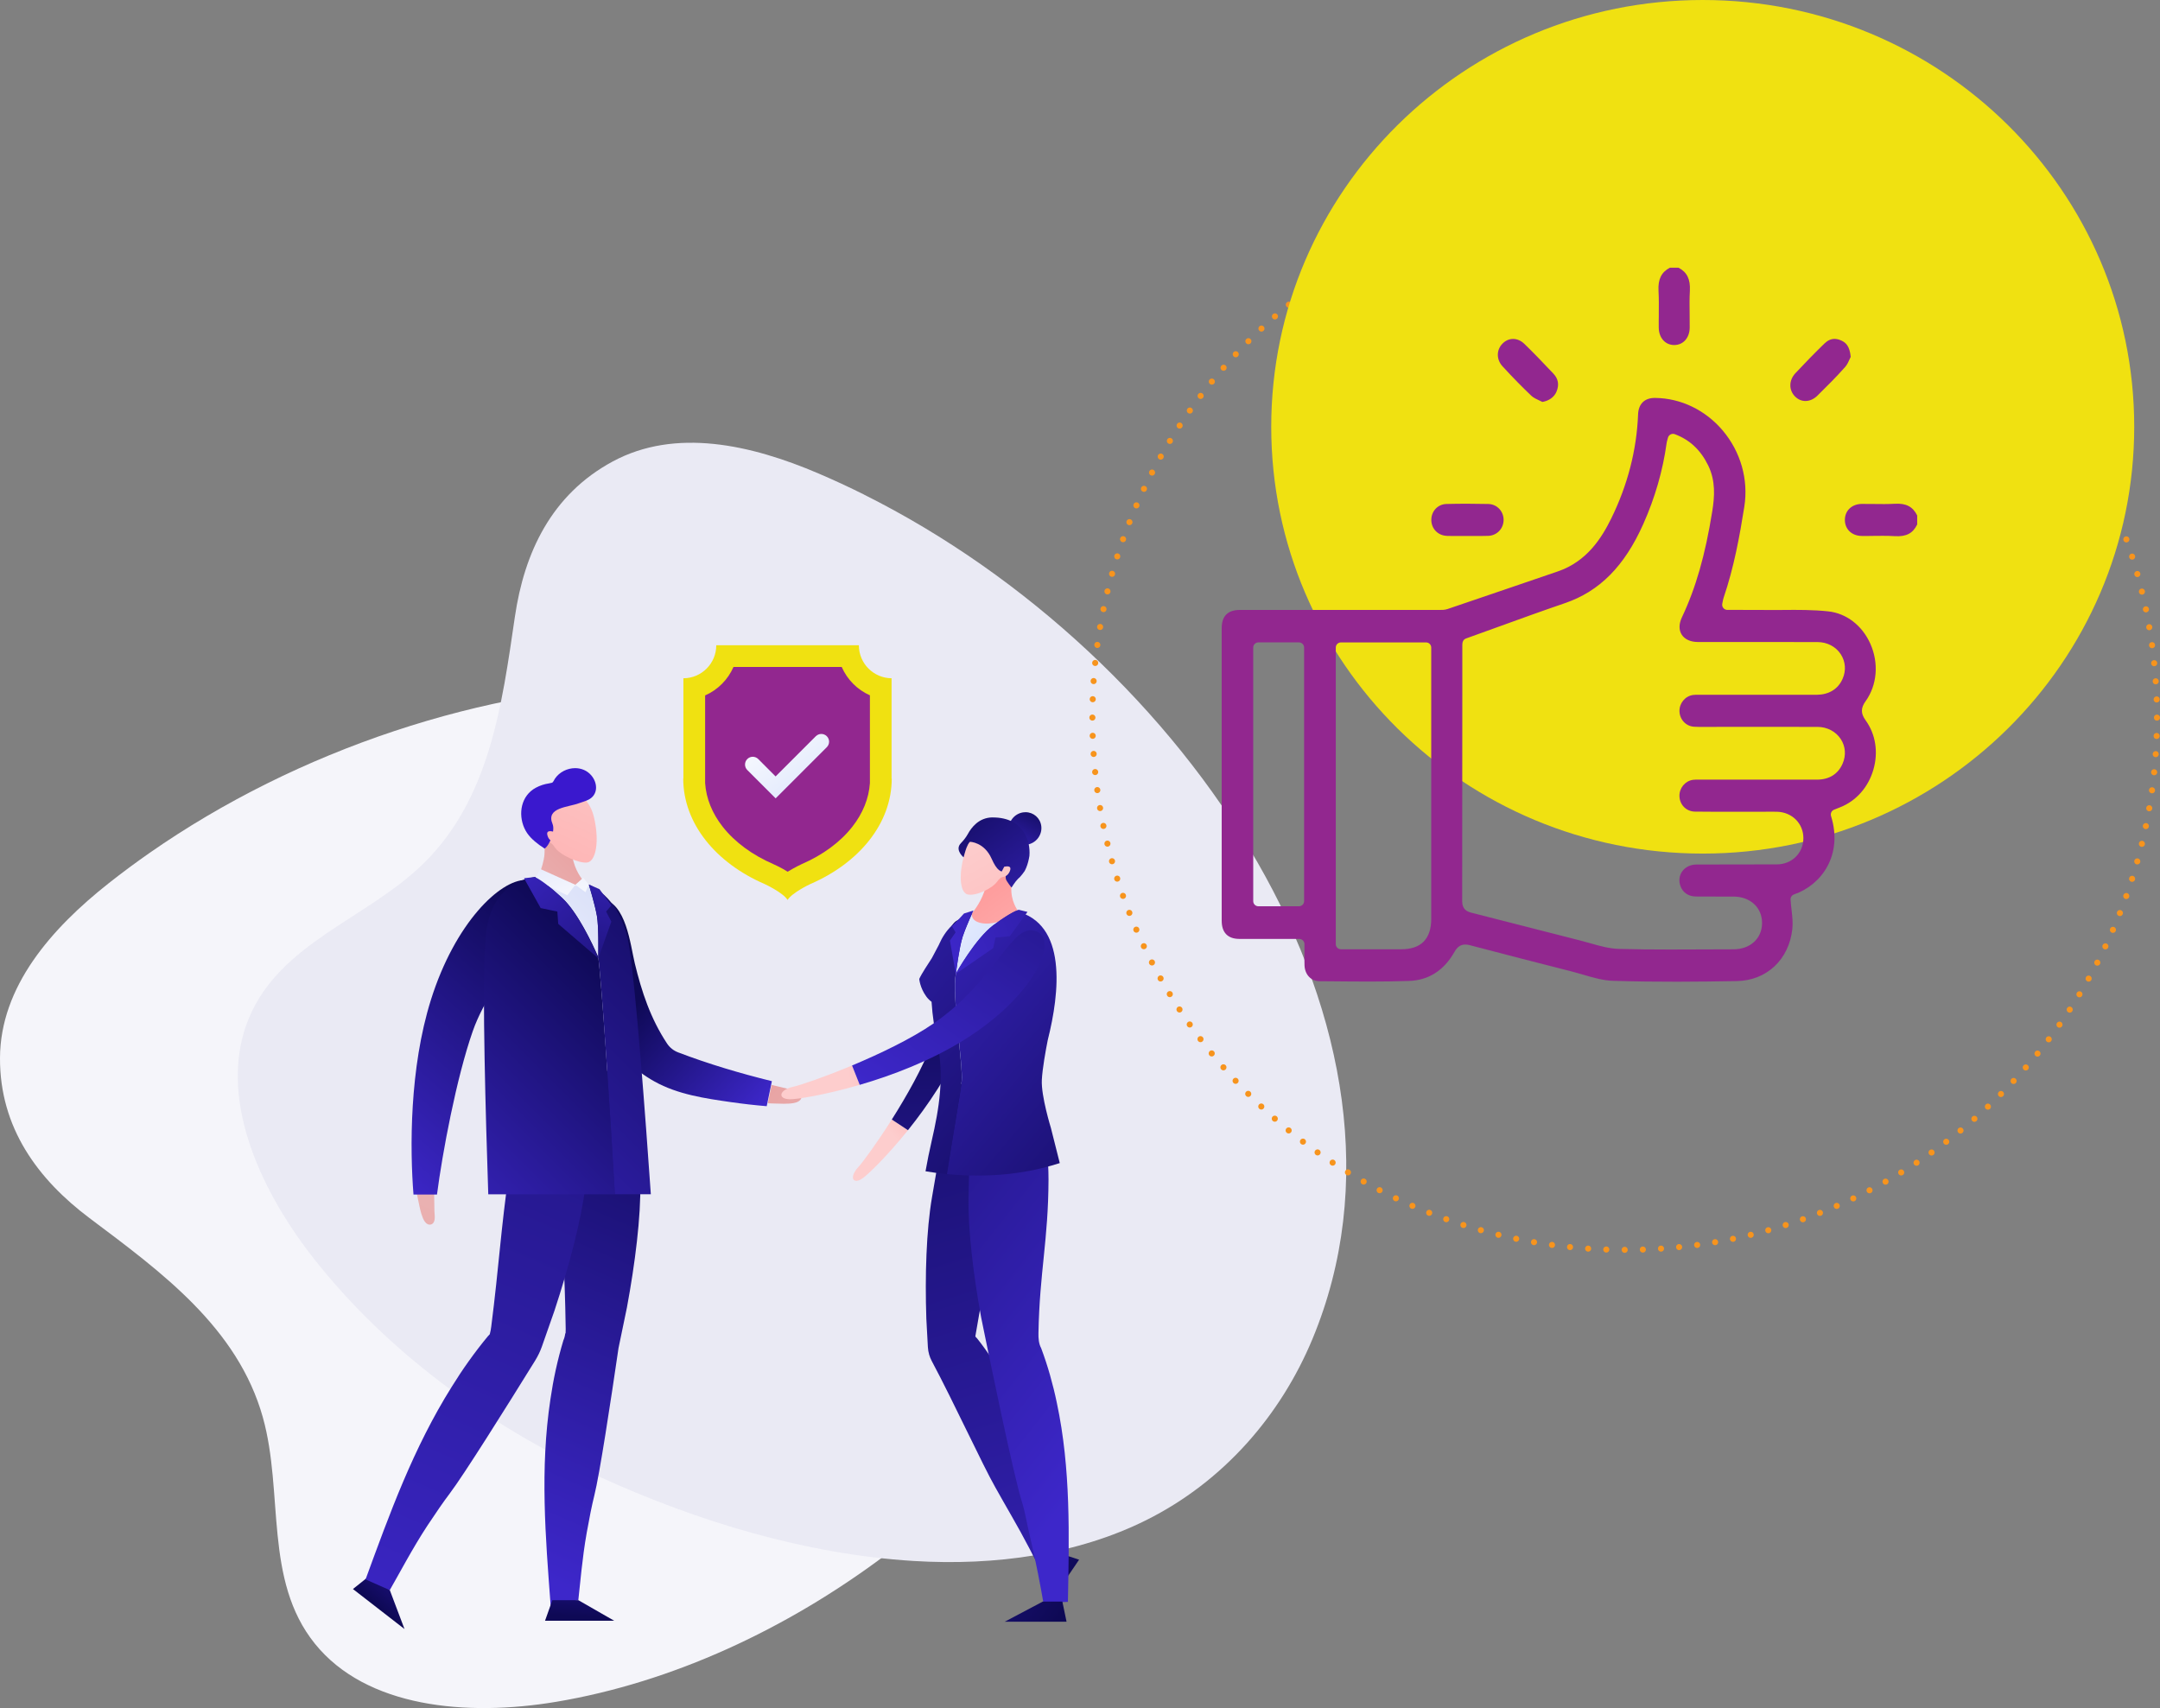
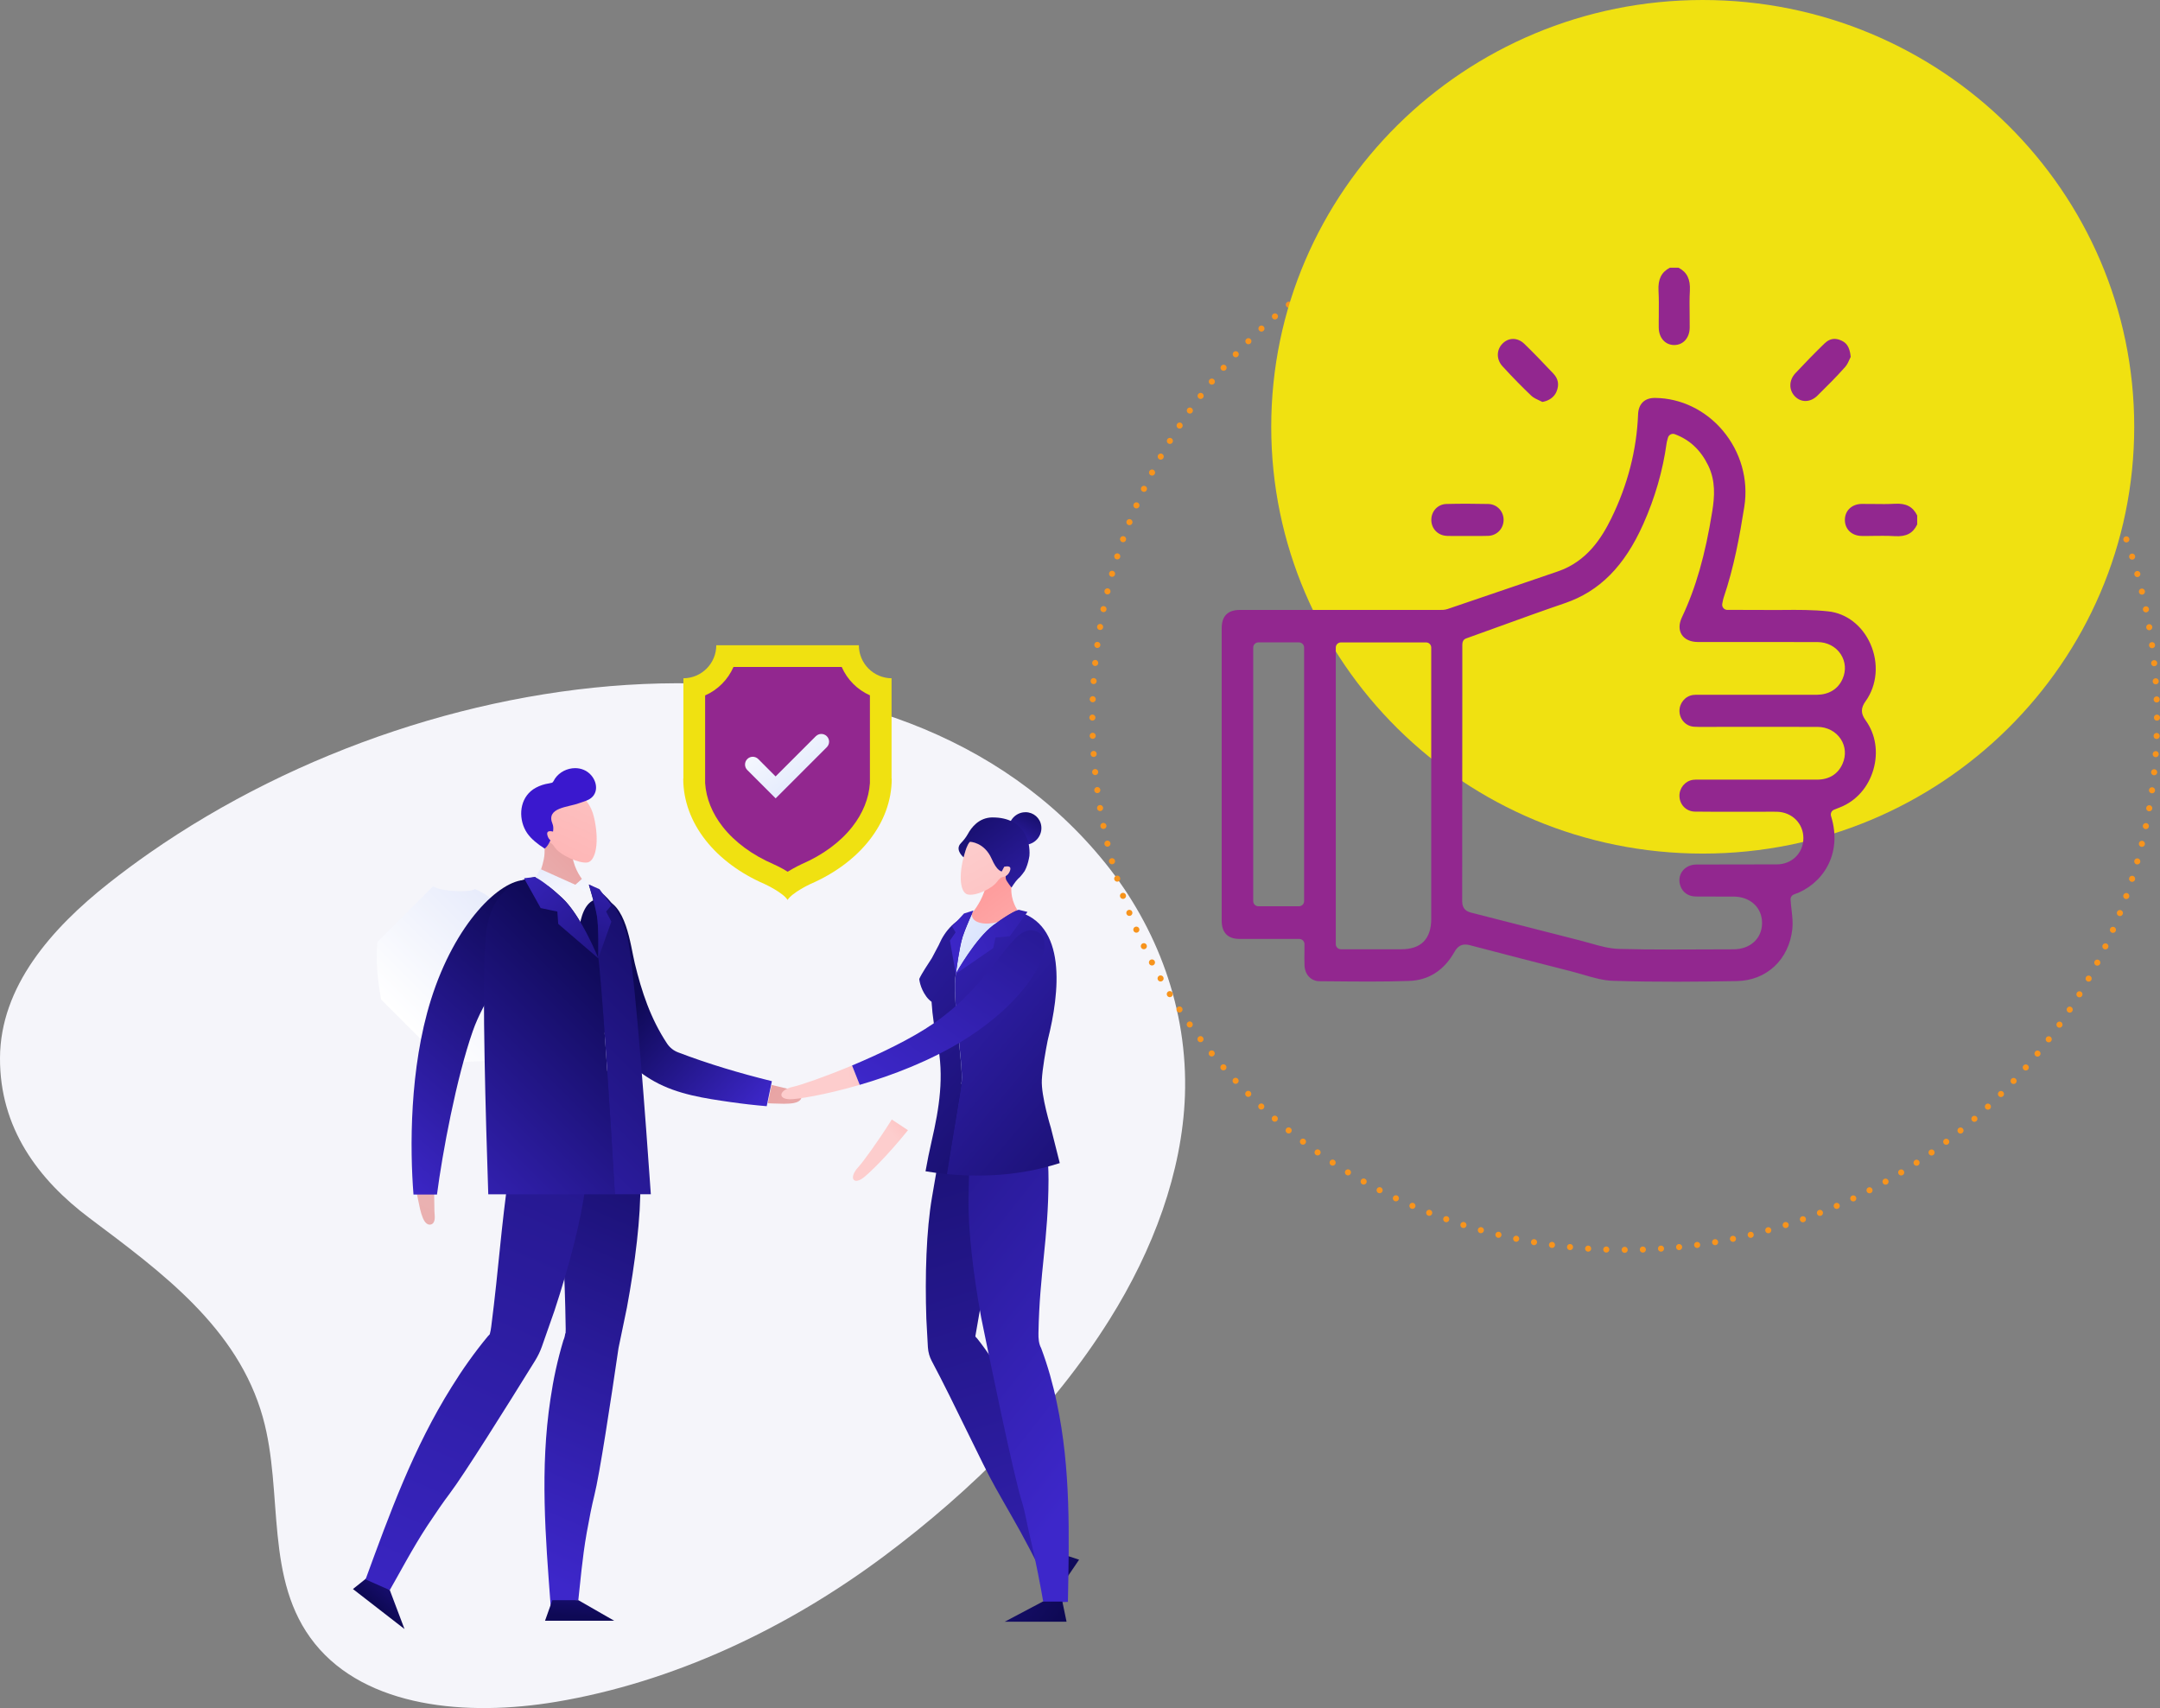
<svg xmlns="http://www.w3.org/2000/svg" xmlns:xlink="http://www.w3.org/1999/xlink" id="Calque_2" viewBox="0 0 633.49 500.99">
  <rect x="0" y="0" width="633.49" height="500.99" fill="#808080" stroke="none" />
  <defs>
    <style>.cls-1,.cls-2,.cls-3{fill:none;}.cls-4{clip-path:url(#clippath);}.cls-5{fill:#f0e111;}.cls-6{fill:#eaeaf4;}.cls-7{fill:#f5f5fa;}.cls-8{fill:#92278f;}.cls-9{fill:url(#Dégradé_sans_nom_47-20);}.cls-10{fill:url(#Dégradé_sans_nom_47-22);}.cls-11{fill:url(#Dégradé_sans_nom_47-23);}.cls-12{fill:url(#Dégradé_sans_nom_47-21);}.cls-13{fill:url(#Dégradé_sans_nom_47-10);}.cls-14{fill:url(#Dégradé_sans_nom_47-12);}.cls-15{fill:url(#Dégradé_sans_nom_47-11);}.cls-16{fill:url(#Dégradé_sans_nom_47-18);}.cls-17{fill:url(#Dégradé_sans_nom_47-17);}.cls-18{fill:url(#Dégradé_sans_nom_47-19);}.cls-19{fill:url(#Dégradé_sans_nom_47-14);}.cls-20{fill:url(#Dégradé_sans_nom_47-13);}.cls-21{fill:url(#Dégradé_sans_nom_47-16);}.cls-22{fill:url(#Dégradé_sans_nom_47-15);}.cls-23{fill:url(#Dégradé_sans_nom_36);}.cls-24{fill:url(#Dégradé_sans_nom_28);}.cls-25{fill:url(#Dégradé_sans_nom_40);}.cls-26{fill:url(#Dégradé_sans_nom_47);}.cls-27{fill:url(#Dégradé_sans_nom_46);}.cls-28{fill:url(#Dégradé_sans_nom_23);}.cls-29{fill:url(#Dégradé_sans_nom_25);}.cls-30{clip-path:url(#clippath-1);}.cls-31{clip-path:url(#clippath-4);}.cls-32{clip-path:url(#clippath-3);}.cls-33{clip-path:url(#clippath-2);}.cls-34{clip-path:url(#clippath-7);}.cls-35{clip-path:url(#clippath-8);}.cls-36{clip-path:url(#clippath-6);}.cls-37{clip-path:url(#clippath-5);}.cls-38{clip-path:url(#clippath-9);}.cls-39{clip-path:url(#clippath-20);}.cls-40{clip-path:url(#clippath-21);}.cls-41{clip-path:url(#clippath-24);}.cls-42{clip-path:url(#clippath-23);}.cls-43{clip-path:url(#clippath-22);}.cls-44{clip-path:url(#clippath-25);}.cls-45{clip-path:url(#clippath-44);}.cls-46{clip-path:url(#clippath-45);}.cls-47{clip-path:url(#clippath-40);}.cls-48{clip-path:url(#clippath-42);}.cls-49{clip-path:url(#clippath-41);}.cls-50{clip-path:url(#clippath-43);}.cls-51{clip-path:url(#clippath-46);}.cls-52{clip-path:url(#clippath-27);}.cls-53{clip-path:url(#clippath-28);}.cls-54{clip-path:url(#clippath-26);}.cls-55{clip-path:url(#clippath-29);}.cls-56{clip-path:url(#clippath-34);}.cls-57{clip-path:url(#clippath-35);}.cls-58{clip-path:url(#clippath-36);}.cls-59{clip-path:url(#clippath-37);}.cls-60{clip-path:url(#clippath-39);}.cls-61{clip-path:url(#clippath-33);}.cls-62{clip-path:url(#clippath-32);}.cls-63{clip-path:url(#clippath-30);}.cls-64{clip-path:url(#clippath-38);}.cls-65{clip-path:url(#clippath-31);}.cls-66{clip-path:url(#clippath-14);}.cls-67{clip-path:url(#clippath-13);}.cls-68{clip-path:url(#clippath-12);}.cls-69{clip-path:url(#clippath-10);}.cls-70{clip-path:url(#clippath-15);}.cls-71{clip-path:url(#clippath-17);}.cls-72{clip-path:url(#clippath-16);}.cls-73{clip-path:url(#clippath-19);}.cls-74{clip-path:url(#clippath-11);}.cls-75{clip-path:url(#clippath-18);}.cls-2,.cls-3{stroke:#f7941d;stroke-linecap:round;stroke-linejoin:round;stroke-width:1.78px;}.cls-76{fill:url(#Dégradé_sans_nom_2);}.cls-77{fill:url(#Dégradé_sans_nom_4);}.cls-78{fill:url(#Dégradé_sans_nom_7);}.cls-79{fill:url(#Dégradé_sans_nom_47-9);}.cls-80{fill:url(#Dégradé_sans_nom_47-8);}.cls-81{fill:url(#Dégradé_sans_nom_47-7);}.cls-82{fill:url(#Dégradé_sans_nom_47-6);}.cls-83{fill:url(#Dégradé_sans_nom_47-4);}.cls-84{fill:url(#Dégradé_sans_nom_47-5);}.cls-85{fill:url(#Dégradé_sans_nom_47-2);}.cls-86{fill:url(#Dégradé_sans_nom_47-3);}.cls-87{fill:url(#Dégradé_sans_nom_46-4);}.cls-88{fill:url(#Dégradé_sans_nom_46-5);}.cls-89{fill:url(#Dégradé_sans_nom_46-6);}.cls-90{fill:url(#Dégradé_sans_nom_46-7);}.cls-91{fill:url(#Dégradé_sans_nom_46-3);}.cls-92{fill:url(#Dégradé_sans_nom_46-2);}.cls-93{fill:url(#Dégradé_sans_nom_40-2);}.cls-94{fill:url(#Dégradé_sans_nom_40-3);}.cls-95{fill:url(#Dégradé_sans_nom_40-5);}.cls-96{fill:url(#Dégradé_sans_nom_40-4);}.cls-97{fill:url(#Dégradé_sans_nom_40-6);}.cls-98{fill:url(#Dégradé_sans_nom_25-2);}.cls-99{fill:url(#Dégradé_sans_nom_25-3);}.cls-3{stroke-dasharray:0 0 0 5.33;}.cls-100{fill:url(#Dégradé_sans_nom_4-2);}.cls-101{fill:url(#Dégradé_sans_nom_7-2);}</style>
    <clipPath id="clippath">
      <path class="cls-1" d="m239.27,215.93l-11.8,11.8-5.09-5.1c-.89-.89-2.33-.89-3.21,0-.89.89-.89,2.33,0,3.22l8.31,8.31,15.01-15.01c.89-.89.89-2.33,0-3.21-.44-.45-1.03-.67-1.61-.67s-1.16.22-1.61.67" />
    </clipPath>
    <linearGradient id="Dégradé_sans_nom_2" x1="-375.25" y1="650.26" x2="-374.25" y2="650.26" gradientTransform="translate(-53703.96 31329.43) rotate(90) scale(82.94 -82.94)" gradientUnits="userSpaceOnUse">
      <stop offset="0" stop-color="#fff" />
      <stop offset="1" stop-color="#a8bef7" />
    </linearGradient>
    <clipPath id="clippath-1">
      <path class="cls-1" d="m164.67,314.14c0,2,.02,9.26.1,13.45-.03,5.55-.05,11.07-.07,16.58-.03,17.82.96,27.62,1.21,45.62,0,.42,0,.84-.03,1.28h-.1c-.08.7-.25,1.41-.55,2.07-.86,2.87-1.6,5.74-2.23,8.6-.63,2.87-1.14,5.74-1.56,8.6-3.11,20.55-1.45,40.51.05,60.5l8.12-1.49c.54-4.67,1.12-12.19,2.46-19.76.74-4.16,1.51-8.08,2.23-10.93,1.55-6.15,4.81-27.58,7.1-43.26,1.04-4.96,1.9-9.17,2.46-11.86,1.21-6.52,2.24-13.18,2.94-19.45.71-6.27,1.08-12.16.99-17.14-.26-13.67-1.2-26.25-1.76-32.8h-21.36Z" />
    </clipPath>
    <linearGradient id="Dégradé_sans_nom_40" x1="-378.07" y1="647.69" x2="-377.07" y2="647.69" gradientTransform="translate(-117142.76 15547.79) rotate(118.39) scale(162.85 -148.21) skewX(-4.14)" gradientUnits="userSpaceOnUse">
      <stop offset="0" stop-color="#0e0955" />
      <stop offset="1" stop-color="#3d27ca" />
    </linearGradient>
    <clipPath id="clippath-2">
      <polygon class="cls-1" points="103.51 466.07 118.63 477.8 114.32 466.38 108.64 461.97 103.51 466.07" />
    </clipPath>
    <linearGradient id="Dégradé_sans_nom_4" x1="-365.27" y1="638.86" x2="-364.27" y2="638.86" gradientTransform="translate(19524.47 3147.59) rotate(-48.4) scale(28.72 -25.51) skewX(-1.24)" gradientUnits="userSpaceOnUse">
      <stop offset="0" stop-color="#0e0955" />
      <stop offset="1" stop-color="#361ec8" />
    </linearGradient>
    <clipPath id="clippath-3">
      <polygon class="cls-1" points="161.99 469.34 159.85 475.37 180.13 475.37 169.62 469.34 161.99 469.34" />
    </clipPath>
    <linearGradient id="Dégradé_sans_nom_4-2" x1="-371.48" y1="633.64" x2="-370.48" y2="633.64" gradientTransform="translate(18819.82 -8936.54) rotate(-81.02) scale(27.38 -26.75) skewX(-6.69)" xlink:href="#Dégradé_sans_nom_4" />
    <clipPath id="clippath-4">
      <path class="cls-1" d="m153.49,314.14c-.47,3.29-1.27,9.01-1.69,12.38-.82,5.57-1.63,11.12-2.43,16.65-2.56,17.91-2.99,27.85-5.3,45.95-.09.72-.22,1.48-.43,2.22-.18.21-.36.42-.57.61-1.96,2.37-3.81,4.78-5.56,7.24-1.76,2.46-3.41,4.95-4.98,7.49-11.36,18.11-18.24,37.26-25.32,56.57l7.1,3.14c2.43-4.18,6.69-12.32,11.04-18.92,2.39-3.62,4.72-7.01,6.55-9.42,4.04-5.32,16.39-25,25.02-38.94.81-1.31,1.49-2.7,2-4.14,1.54-4.38,2.84-8.09,3.69-10.53,2.12-6.44,4.08-13.04,5.66-19.28,1.58-6.24,2.79-12.13,3.41-17.14,1.89-15.37,3.57-28.41,4.09-33.87h-22.27Z" />
    </clipPath>
    <linearGradient id="Dégradé_sans_nom_40-2" x1="-377.29" y1="646.83" x2="-376.29" y2="646.83" gradientTransform="translate(-233548.75 30743.18) rotate(115.11) scale(318.61 -307.24) skewX(-1.85)" xlink:href="#Dégradé_sans_nom_40" />
    <clipPath id="clippath-5">
      <path class="cls-1" d="m225.17,323.6c.63.03,1.27.05,1.9.07,1.88.05,3.88.18,5.72-.14.94-.16,2.39-.72,2.29-2.01-.13-1.6-2.08-1.81-3.35-2.03-.16-.03-.3-.05-.43-.08-1.67-.38-3.34-.78-5.01-1.19l-1.11,5.38Z" />
    </clipPath>
    <linearGradient id="Dégradé_sans_nom_7" x1="-377.14" y1="647.13" x2="-376.14" y2="647.13" gradientTransform="translate(-180347.88 -104704.94) rotate(-90) scale(279.04)" gradientUnits="userSpaceOnUse">
      <stop offset="0" stop-color="#efcbcb" />
      <stop offset=".28" stop-color="#eec7c7" />
      <stop offset=".5" stop-color="#ecbdbd" />
      <stop offset=".7" stop-color="#e9adad" />
      <stop offset=".89" stop-color="#e69595" />
      <stop offset="1" stop-color="#e38484" />
    </linearGradient>
    <clipPath id="clippath-6">
      <path class="cls-1" d="m122.61,351.86c.38,1.81.72,3.74,1.43,5.45.36.87,1.19,2.16,2.33,1.84,1.41-.41,1.15-2.31,1.06-3.56-.01-.16-.02-.3-.02-.43-.04-1.67-.06-3.34-.08-5l-5.09-.12c.12.61.24,1.22.37,1.83" />
    </clipPath>
    <linearGradient id="Dégradé_sans_nom_7-2" x1="-377.4" y1="647.02" x2="-376.4" y2="647.02" gradientTransform="translate(-198251.51 31268.49) rotate(109.28) scale(272.66 -273.62) skewX(2.61)" xlink:href="#Dégradé_sans_nom_7" />
    <clipPath id="clippath-7">
      <path class="cls-1" d="m169.81,282.65c2.04,13.73,9.59,27.58,22.15,34.56,6.89,3.83,14.86,4.96,22.41,6.05,3.49.5,6.99.9,10.49,1.19l1.52-7.34c-9.3-2.29-18.5-5.01-27.54-8.46-1.3-.5-2.42-1.4-3.2-2.57-4.85-7.33-7.44-15.16-9.47-23.53-1.26-5.22-2.55-18.11-9.78-18.85-.18-.02-.36-.03-.54-.03-6.99,0-6.67,14.79-6.05,18.99" />
    </clipPath>
    <linearGradient id="Dégradé_sans_nom_47" x1="-380.25" y1="638.73" x2="-379.25" y2="638.73" gradientTransform="translate(7278.29 -34737.57) rotate(-136.09) scale(47.98 -47.2) skewX(-1.85)" gradientUnits="userSpaceOnUse">
      <stop offset="0" stop-color="#3d27ca" />
      <stop offset="1" stop-color="#0e0955" />
    </linearGradient>
    <clipPath id="clippath-8">
-       <path class="cls-1" d="m149.3,310.86l32.08-1.48s12.48-40.76-10.05-50.11c-.71.68-4.07.76-7.11.51-4.59-.38-5.78-1.67-6.32-2.24-28.44,3.2-8.61,53.33-8.61,53.33" />
+       <path class="cls-1" d="m149.3,310.86s12.48-40.76-10.05-50.11c-.71.68-4.07.76-7.11.51-4.59-.38-5.78-1.67-6.32-2.24-28.44,3.2-8.61,53.33-8.61,53.33" />
    </clipPath>
    <linearGradient id="Dégradé_sans_nom_25" x1="-372.09" y1="648.04" x2="-371.09" y2="648.04" gradientTransform="translate(28554.86 -49241.55) scale(76.42)" gradientUnits="userSpaceOnUse">
      <stop offset="0" stop-color="#fff" />
      <stop offset="1" stop-color="#d6ddf8" />
    </linearGradient>
    <clipPath id="clippath-9">
      <path class="cls-1" d="m126.4,293.2c-6.35,20.16-6.19,43.86-5.13,57.16h6.89c1.58-12.17,5.67-34.12,10.49-47.91,6.38-18.23,25.74-33.38,19.96-42.04-1.04-1.56-2.58-2.32-4.44-2.32-7.61,0-20.69,12.64-27.77,35.1" />
    </clipPath>
    <linearGradient id="Dégradé_sans_nom_47-2" x1="-372.86" y1="643.87" x2="-371.86" y2="643.87" gradientTransform="translate(33551.33 58087.67) scale(89.74 -89.74)" xlink:href="#Dégradé_sans_nom_47" />
    <clipPath id="clippath-10">
      <path class="cls-1" d="m175.63,282.24c-.01-.13-.03-.25-.04-.38.01.13.03.25.04.38m-.09-.76c.01.12.03.25.04.38-.02-.13-.03-.25-.04-.38Z" />
    </clipPath>
    <linearGradient id="Dégradé_sans_nom_47-3" x1="3605.5" y1="2037.01" x2="3606.5" y2="2037.01" gradientTransform="translate(-144.37 462.61) scale(.09 -.09)" xlink:href="#Dégradé_sans_nom_47" />
    <clipPath id="clippath-11">
      <path class="cls-1" d="m175.74,283.22c.03.29.06.59.09.88-.03-.3-.06-.59-.09-.88Z" />
    </clipPath>
    <linearGradient id="Dégradé_sans_nom_47-4" x1="3705.82" y1="2072.04" x2="3706.82" y2="2072.04" gradientTransform="translate(-144.99 463) scale(.09 -.09)" xlink:href="#Dégradé_sans_nom_47" />
    <clipPath id="clippath-12">
      <path class="cls-1" d="m175.73,283.08c-.02-.23-.05-.45-.07-.67.03.22.05.45.07.67m-.08-.74s0,.04,0,.06c0-.02,0-.04,0-.06Z" />
    </clipPath>
    <linearGradient id="Dégradé_sans_nom_47-5" x1="4092.36" y1="2207.07" x2="4093.36" y2="2207.07" gradientTransform="translate(-147.91 457.21) scale(.08 -.08)" xlink:href="#Dégradé_sans_nom_47" />
    <clipPath id="clippath-13">
      <path class="cls-1" d="m142.25,278.04s0,.06,0,.1c-.84,12.48.18,49.24.95,72.15h37.14c-1.24-21.24-3.05-50.57-4.51-66.18-.03-.3-.06-.59-.09-.88,0-.05,0-.09-.01-.14-.02-.25-.05-.49-.08-.74,0-.04,0-.07-.01-.1-.03-.25-.06-.51-.09-.76,0-.03,0-.05-.01-.08-.03-.26-.07-.52-.1-.77-1.55-3.53-5.99-13-10.56-17.25-3.98-3.71-6.68-5.44-7.95-6.15-11.03,1.67-14.5,10.65-14.69,20.82" />
    </clipPath>
    <linearGradient id="Dégradé_sans_nom_47-6" x1="-373.06" y1="647.57" x2="-372.06" y2="647.57" gradientTransform="translate(36684.94 -63214.12) scale(98.09)" xlink:href="#Dégradé_sans_nom_47" />
    <clipPath id="clippath-14">
      <path class="cls-1" d="m175.05,268.52c.53,2.99.45,9.96.4,12.26.03.21.05.41.08.62,0,.03,0,.06.01.08.03.25.06.5.09.76,0,.04,0,.07.01.1.03.24.05.49.08.74,0,.05.01.09.01.14.03.29.06.59.09.88,1.45,15.61,3.27,44.94,4.51,66.18h10.55c-1.59-22.74-4.3-59.11-6.22-71.73-.1-.67-.21-1.34-.34-2-1.4-7.24-4.76-13.74-11.65-17.13.42,1.36,1.83,6.05,2.37,9.11" />
    </clipPath>
    <linearGradient id="Dégradé_sans_nom_47-7" x1="-374.2" y1="647.06" x2="-373.2" y2="647.06" gradientTransform="translate(55117.91 -94844.18) scale(147.05)" xlink:href="#Dégradé_sans_nom_47" />
    <clipPath id="clippath-15">
      <path class="cls-1" d="m175.73,283.08s.01.09.01.14c0-.05,0-.09-.01-.14Z" />
    </clipPath>
    <linearGradient id="Dégradé_sans_nom_47-8" x1="-373.06" y1="647.61" x2="-372.06" y2="647.61" gradientTransform="translate(36667.82 -63240.8) scale(98.08)" xlink:href="#Dégradé_sans_nom_47" />
    <clipPath id="clippath-16">
      <path class="cls-1" d="m175.73,283.08s.01.09.01.14c0-.05,0-.09-.01-.14Z" />
    </clipPath>
    <linearGradient id="Dégradé_sans_nom_47-9" x1="-374.2" y1="647.06" x2="-373.2" y2="647.06" gradientTransform="translate(55108.86 -94858.5) scale(147.05)" xlink:href="#Dégradé_sans_nom_47" />
    <clipPath id="clippath-17">
      <path class="cls-1" d="m175.63,282.24s0,.07.01.1c0-.04,0-.07-.01-.1Z" />
    </clipPath>
    <linearGradient id="Dégradé_sans_nom_47-10" x1="-373.06" y1="647.61" x2="-372.06" y2="647.61" gradientTransform="translate(36663.41 -63240) scale(98.08)" xlink:href="#Dégradé_sans_nom_47" />
    <clipPath id="clippath-18">
      <path class="cls-1" d="m175.63,282.24s0,.07.01.1c0-.04,0-.07-.01-.1Z" />
    </clipPath>
    <linearGradient id="Dégradé_sans_nom_47-11" x1="-374.2" y1="647.06" x2="-373.2" y2="647.06" gradientTransform="translate(55108.88 -94853.23) scale(147.04)" xlink:href="#Dégradé_sans_nom_47" />
    <clipPath id="clippath-19">
      <path class="cls-1" d="m175.54,281.4s0,.06.01.08c0-.03,0-.05-.01-.08Z" />
    </clipPath>
    <linearGradient id="Dégradé_sans_nom_47-12" x1="-373.06" y1="647.61" x2="-372.06" y2="647.61" gradientTransform="translate(36661.31 -63242.73) scale(98.08)" xlink:href="#Dégradé_sans_nom_47" />
    <clipPath id="clippath-20">
      <path class="cls-1" d="m175.55,281.48s0-.05-.01-.08c0,.03,0,.06.01.08" />
    </clipPath>
    <linearGradient id="Dégradé_sans_nom_47-13" x1="-374.2" y1="647.06" x2="-373.2" y2="647.06" gradientTransform="translate(55096.51 -94862.41) scale(147.04)" xlink:href="#Dégradé_sans_nom_47" />
    <clipPath id="clippath-21">
      <path class="cls-1" d="m172.69,259.42s1.72,5.5,2.36,9.1c.64,3.61.39,12.62.39,12.62l3.86-10.82-1.54-2.96,1.54-1.8-3.48-4.76-3.13-1.38h0Z" />
    </clipPath>
    <linearGradient id="Dégradé_sans_nom_47-14" x1="-379.87" y1="641.04" x2="-378.87" y2="641.04" gradientTransform="translate(-23739.68 40673.92) rotate(180) scale(63.03)" xlink:href="#Dégradé_sans_nom_47" />
    <clipPath id="clippath-22">
      <path class="cls-1" d="m159.5,251.97c-.47,2.31-1.17,4.1-1.66,5.16.56.6,1.8,1.87,6.39,2.25,3.09.26,6.5.18,7.22-.52.06.02.11.05.17.07-.33-.33-2.46-2.6-3.45-6.33-1.07-4.04-.96-7.35-.96-7.35l-8.29-1.2s1.35,4.04.57,7.91" />
    </clipPath>
    <linearGradient id="Dégradé_sans_nom_23" x1="-372.84" y1="647.71" x2="-371.84" y2="647.71" gradientTransform="translate(34467.2 -59424.16) scale(92.13)" gradientUnits="userSpaceOnUse">
      <stop offset="0" stop-color="#efcbcb" />
      <stop offset="1" stop-color="#e38484" />
    </linearGradient>
    <clipPath id="clippath-23">
      <polygon class="cls-1" points="168.74 259.51 171.71 261.7 172.7 259.44 171.04 257.45 168.74 259.51" />
    </clipPath>
    <linearGradient id="Dégradé_sans_nom_25-2" x1="-376.78" y1="656.48" x2="-375.78" y2="656.48" gradientTransform="translate(-23162.64 -13120.9) rotate(-90) scale(35.54)" xlink:href="#Dégradé_sans_nom_25" />
    <clipPath id="clippath-24">
      <polygon class="cls-1" points="156.77 257.96 166.38 262.6 168.74 259.51 158.43 254.87 156.77 257.96" />
    </clipPath>
    <linearGradient id="Dégradé_sans_nom_25-3" x1="-376.78" y1="656.48" x2="-375.78" y2="656.48" gradientTransform="translate(-23170.64 -13118.09) rotate(-90) scale(35.54)" xlink:href="#Dégradé_sans_nom_25" />
    <clipPath id="clippath-25">
      <path class="cls-1" d="m153.68,257.58l4.89,8.76,4.89,1.03.26,3.61,11.78,10.13s-4.95-12.44-10.62-17.73c-5.67-5.28-8.04-6.14-8.04-6.14l-3.17.35Z" />
    </clipPath>
    <linearGradient id="Dégradé_sans_nom_47-15" x1="-374.29" y1="641.38" x2="-373.29" y2="641.38" gradientTransform="translate(47305.63 27752.59) rotate(90) scale(73.5)" xlink:href="#Dégradé_sans_nom_47" />
    <clipPath id="clippath-26">
      <path class="cls-1" d="m161.2,230.72c-7.51,1.46-9.46,9.32-5.9,13.23,3.28,3.6,5.54,1.59,7.36,4.51,1.4,2.26,7.18,4.87,9.6,4.51,2.42-.36,3.67-6.01,1.91-13.41-1.54-6.47-7.14-9-11.28-9-.6,0-1.17.05-1.69.15" />
    </clipPath>
    <linearGradient id="Dégradé_sans_nom_46" x1="-378.28" y1="647.74" x2="-377.28" y2="647.74" gradientTransform="translate(-55629.25 -95357.91) rotate(-180) scale(147.59 -147.59)" gradientUnits="userSpaceOnUse">
      <stop offset="0" stop-color="#fdcdcd" />
      <stop offset="1" stop-color="#ff8686" />
    </linearGradient>
    <clipPath id="clippath-27">
      <path class="cls-1" d="m162.74,228.41c-.19.28-.52,1.11-.89,1.18,0,0-.31.05-.88.19-1.29.19-2.63.62-3.83,1.27-4.34,2.34-5.21,7.65-3.38,11.79.96,2.18,2.58,3.62,4.48,5.04.1.07,1.46.94,1.44,1.02,1.35-.7,3.25-5.13,2.37-7.23-2.04-4.86,4.62-4.88,7.81-6.1.84-.32,1.72-.54,2.53-.92,3.08-1.4,2.99-4.9,1.05-7.2-1.25-1.48-2.99-2.15-4.76-2.15-2.28,0-4.6,1.12-5.94,3.1" />
    </clipPath>
    <linearGradient id="Dégradé_sans_nom_28" x1="-377.31" y1="644.71" x2="-376.31" y2="644.71" gradientTransform="translate(49664.02 -184197.84) rotate(-137.97) scale(225.38 -263.9) skewX(-.79)" gradientUnits="userSpaceOnUse">
      <stop offset="0" stop-color="#070256" />
      <stop offset="1" stop-color="#3a18ce" />
    </linearGradient>
    <clipPath id="clippath-28">
      <path class="cls-1" d="m160.61,245.23c.77,2.22,3.16,1.85,3.16,1.85l-1.28-3.07s-.6-.23-1.14-.23c-.6,0-1.14.28-.73,1.44" />
    </clipPath>
    <linearGradient id="Dégradé_sans_nom_46-2" x1="-378.28" y1="647.75" x2="-377.28" y2="647.75" gradientTransform="translate(-55686.27 -95458.06) rotate(-180) scale(147.75 -147.75)" xlink:href="#Dégradé_sans_nom_46" />
    <clipPath id="clippath-29">
      <path class="cls-1" d="m251.71,342.33c-2.77,3.02-1.55,5.26,1.32,3.24,1.49-1.05,7.04-6.33,13.26-14.08l-4.74-3.13c-4.38,6.92-8.46,12.47-9.84,13.97" />
    </clipPath>
    <linearGradient id="Dégradé_sans_nom_46-3" x1="-367.25" y1="649.31" x2="-366.25" y2="649.31" gradientTransform="translate(-4570.8 -27000.42) rotate(-38.74) scale(37.83 37.49) skewX(1.3)" xlink:href="#Dégradé_sans_nom_46" />
    <clipPath id="clippath-30">
      <path class="cls-1" d="m282.7,269.43c-.16,0-.33.01-.5.04-7.72,1.21-1.5,16.68-8.98,36.72-2.6,6.96-7.29,15.25-11.67,22.17l4.74,3.13c5.75-7.16,12.09-16.43,16.34-26.41,8.59-20.19,5.72-35.65.07-35.65h0" />
    </clipPath>
    <linearGradient id="Dégradé_sans_nom_47-16" x1="-375.65" y1="648.42" x2="-374.65" y2="648.42" gradientTransform="translate(-93579.25 -51472.32) rotate(-90.39) scale(140.74 144.2) skewX(.21)" xlink:href="#Dégradé_sans_nom_47" />
    <clipPath id="clippath-31">
      <polygon class="cls-1" points="307.47 460.54 305.65 473.42 316.48 457.46 311.89 455.96 307.47 460.54" />
    </clipPath>
    <linearGradient id="Dégradé_sans_nom_40-3" x1="-378.96" y1="642.57" x2="-377.96" y2="642.57" gradientTransform="translate(6538.87 -65734.43) rotate(-145.04) scale(87.94 -89.98) skewX(.5)" xlink:href="#Dégradé_sans_nom_40" />
    <clipPath id="clippath-32">
      <path class="cls-1" d="m279.16,317.88c-1.07,5.35-3.2,18.15-5.81,33.22-.85,4.92-1.37,10.69-1.63,16.81-.26,6.12-.25,12.59-.04,18.91.1,2,.26,4.87.45,8.27.04.77.17,1.52.38,2.24.18.63.42,1.22.72,1.79,6.66,12.5,14.91,30.5,18.69,37.14,1.27,2.24,2.94,5.25,4.81,8.47,3.41,5.86,7.37,13.59,9.2,17.35l5.96-6.12s-8.41-34.81-16.89-50.45c-1.21-2.27-2.51-4.48-3.91-6.65-1.4-2.16-2.91-4.27-4.53-6.31-.19-.17-.36-.36-.51-.56.03-.19.06-.38.09-.56,2.99-17.76,5.45-27.51,8.13-45.08.82-5.43,1.64-10.86,2.45-16.33.57-3.31,1.44-8.92,1.93-12.14h-19.49Z" />
    </clipPath>
    <linearGradient id="Dégradé_sans_nom_47-17" x1="-376.44" y1="647.12" x2="-375.44" y2="647.12" gradientTransform="translate(-213733.54 -48605.1) rotate(-98.26) scale(293.12 316.44) skewX(9.27)" xlink:href="#Dégradé_sans_nom_47" />
    <clipPath id="clippath-33">
      <path class="cls-1" d="m284.88,317.49c-.26,5.35-.48,18.15-.82,33.22-.11,4.92.23,10.69.9,16.81.66,6.12,1.64,12.6,2.8,18.92,2.17,10.7,9.47,46.32,12,54.23.85,2.65,1.42,6.32,2.36,10.22,1.71,7.1,3.13,14.8,3.9,19.23l7.18-.28c.36-19.5.88-39.01-3.25-58.38-.56-2.71-1.22-5.4-1.98-8.07-.76-2.68-1.63-5.33-2.62-7.98-.71-1.29-.82-2.9-.79-4.37.32-17.83,2.9-27.4,2.95-45.07,0-5.43-.63-15.87-3.13-28.47h-19.49Z" />
    </clipPath>
    <linearGradient id="Dégradé_sans_nom_47-18" x1="-377.53" y1="647.54" x2="-376.53" y2="647.54" gradientTransform="translate(-136019.21 55055.89) rotate(-141.74) scale(192.02 196.64) skewX(-.34)" xlink:href="#Dégradé_sans_nom_47" />
    <clipPath id="clippath-34">
      <polygon class="cls-1" points="305.85 469.74 294.68 475.65 312.8 475.65 311.57 469.74 305.85 469.74" />
    </clipPath>
    <linearGradient id="Dégradé_sans_nom_40-4" x1="-378.96" y1="642.57" x2="-377.96" y2="642.57" gradientTransform="translate(6533.22 -65730.34) rotate(-145.04) scale(87.95 -89.99) skewX(.5)" xlink:href="#Dégradé_sans_nom_40" />
    <clipPath id="clippath-35">
      <path class="cls-1" d="m291.98,266.8c-8.06.22-13.6,3.68-16.47,10.27l-2.12,4.02c-.26.42-.56.88-.87,1.36-1.04,1.6-2.22,3.41-2.8,4.71.03.28.31,2.68,2.03,5.06.42.58,1.02,1.18,1.53,1.53l.04.03v.05c.72,11.63,4.62,22.98,4.96,23.97h24.89c.31-.79,3.19-8.29,5.03-17.2,1.13-5.51,1.65-10.47,1.54-14.75-.14-5.34-1.26-9.63-3.35-12.74-2.8-4.19-7.38-6.31-13.62-6.31-.26,0-.53,0-.8.01" />
    </clipPath>
    <linearGradient id="Dégradé_sans_nom_36" x1="-373.82" y1="641.57" x2="-372.82" y2="641.57" gradientTransform="translate(51025.35 -18736.25) rotate(39.65) scale(71.55 73.29) skewX(-.28)" gradientUnits="userSpaceOnUse">
      <stop offset="0" stop-color="#fff" />
      <stop offset="1" stop-color="#b9cbfa" />
    </linearGradient>
    <clipPath id="clippath-36">
      <path class="cls-1" d="m290.2,254.69s-.25,3.15-1.56,6.89c-1.31,3.74-3.58,6.25-3.58,6.25,0,0-.67,2.49,3.3,3.01,4.68.6,10.48-3.34,10.48-3.34,0,0-1.96-2.17-2.22-5.91s.62-7.28.62-7.28l-7.04.39Z" />
    </clipPath>
    <linearGradient id="Dégradé_sans_nom_46-4" x1="-377.8" y1="649.94" x2="-376.8" y2="649.94" gradientTransform="translate(-65801.05 8724.95) rotate(-126.55) scale(87.36 89.44) skewX(.39)" xlink:href="#Dégradé_sans_nom_46" />
    <clipPath id="clippath-37">
      <path class="cls-1" d="m283.44,248.67c-2.55,7.29-1.98,13.09.32,13.67,2.3.58,7.24-1.67,8.75-3.83,1.95-2.79,3.71-.6,7.04-3.96,3.61-3.65,2.83-11.71-3.63-13.77-.65-.21-1.39-.32-2.18-.32-3.57,0-8.22,2.25-10.3,8.21" />
    </clipPath>
    <linearGradient id="Dégradé_sans_nom_46-5" x1="-376.08" y1="643.6" x2="-375.08" y2="643.6" gradientTransform="translate(116389.96 1989.49) rotate(61.64) scale(154.23 157.46) skewX(.76)" xlink:href="#Dégradé_sans_nom_46" />
    <clipPath id="clippath-38">
      <path class="cls-1" d="m300.06,238.27c-2.62.39-4.49,2.82-4.17,5.43.32,2.61,2.71,4.42,5.33,4.03,2.62-.38,4.49-2.81,4.17-5.43-.29-2.38-2.29-4.08-4.62-4.08-.23,0-.47.02-.7.05" />
    </clipPath>
    <linearGradient id="Dégradé_sans_nom_40-5" x1="-389.18" y1="658.53" x2="-388.18" y2="658.53" gradientTransform="translate(-15574.34 1550.34) rotate(116.96) scale(20.99 -20.59) skewX(-.84)" xlink:href="#Dégradé_sans_nom_40" />
    <clipPath id="clippath-39">
      <path class="cls-1" d="m291.1,239.75c-4.05.02-6.25,3.04-7.23,4.84-.55.99-1.25,1.89-2.05,2.71-.1.1-.2.22-.3.36-1.3,1.85,1.09,3.8,1.09,3.8,0,0,.49-1.88.84-2.78.63-1.6,1.05-1.78,1.05-1.78,0,0-.01,0-.03-.01.02,0,.03,0,.05,0-.01.01-.02.02-.02.02,0,0,4.15.06,6.32,4.95,1.55,3.49,2.77,4.12,4.21,3.75.2.44-.25,1.24-.01,2.27.12.51,1.63,2.46,1.63,2.46,0,0,1.13-1.83,1.92-2.58.19-.16.38-.33.56-.52.53-.56,1-1.22,1.4-1.79.15-.28.29-.58.41-.87.5-1.19.8-2.46.97-3.57.02-.3.03-.6.04-.9,0-1.2-.17-2.39-.49-3.51-.06-.19-.13-.37-.2-.55-1.84-4.8-5.94-6.29-10.07-6.29h-.07" />
    </clipPath>
    <linearGradient id="Dégradé_sans_nom_40-6" x1="-374.51" y1="652.16" x2="-373.51" y2="652.16" gradientTransform="translate(-17377.12 39503.27) rotate(53.8) scale(56.08 -57.41) skewX(-.41)" xlink:href="#Dégradé_sans_nom_40" />
    <clipPath id="clippath-40">
      <path class="cls-1" d="m294.51,254.23l-1.54,2.97s2.18.59,3.15-1.57c.57-1.27-.08-1.53-.72-1.53-.45,0-.9.13-.9.13" />
    </clipPath>
    <linearGradient id="Dégradé_sans_nom_46-6" x1="-376.08" y1="643.59" x2="-375.08" y2="643.59" gradientTransform="translate(115653.36 1978.7) rotate(61.64) scale(153.25 156.46) skewX(.76)" xlink:href="#Dégradé_sans_nom_46" />
    <clipPath id="clippath-41">
      <path class="cls-1" d="m291.4,271.34c-5.05,3.78-10.42,13.15-11.04,14.25,0-.01,0-.03,0-.04,0,.04-.02.07-.02.1-1.21,6.04,2.15,26.73,1.72,31.39-.28,3.06-2.45,15.12-4.34,27.33,16.16,1.53,27.27-1.37,33.09-3.23l-2.61-10.35s-2.89-9.34-2.65-14.05c.17-3.32,1.12-8.59,1.74-11.71,3.48-13.8,5.82-34.24-9.44-37.81-1.09.51-3.14,1.65-6.45,4.12" />
    </clipPath>
    <linearGradient id="Dégradé_sans_nom_47-19" x1="-375.15" y1="648.17" x2="-374.15" y2="648.17" gradientTransform="translate(-19315.54 106961.8) rotate(39.65) scale(142.54 -146.01) skewX(.28)" xlink:href="#Dégradé_sans_nom_47" />
    <clipPath id="clippath-42">
      <path class="cls-1" d="m275.41,277.02c-.71,1.34-1.41,2.68-2.12,4.01-1.12,1.77-2.93,4.4-3.69,6.1,0,0,.19,2.57,2.06,5.14.46.64,1.09,1.23,1.55,1.56.26,4.21.93,8.36,1.69,12,2.07,9.82.58,19.14-1.66,28.84-.68,2.93-1.27,5.89-1.8,8.87,2.1.35,4.2.64,6.26.84,1.89-12.21,4.06-24.27,4.34-27.33.43-4.66-2.92-25.35-1.72-31.39,0-.03.01-.07.02-.1.16-1.23,1.06-7.99,1.97-10.79.76-2.3,2.15-5.47,2.8-6.92-4.84,1.67-7.9,4.99-9.72,9.18" />
    </clipPath>
    <linearGradient id="Dégradé_sans_nom_47-20" x1="-375.17" y1="648.11" x2="-374.17" y2="648.11" gradientTransform="translate(-19616.58 108459.59) rotate(39.65) scale(144.56 -148.08) skewX(.28)" xlink:href="#Dégradé_sans_nom_47" />
    <clipPath id="clippath-43">
      <path class="cls-1" d="m291.33,271.34c-5.37,4.01-11.1,14.36-11.1,14.36l11.05-7.6.69-3.12,4.17-.38,5.2-7.13-2.56-.63s-2.07.5-7.44,4.51" />
    </clipPath>
    <linearGradient id="Dégradé_sans_nom_47-21" x1="-373.2" y1="646.23" x2="-372.2" y2="646.23" gradientTransform="translate(10828.3 -83120.24) rotate(-23.95) scale(113.37 111.32) skewX(-.93)" xlink:href="#Dégradé_sans_nom_47" />
    <clipPath id="clippath-44">
      <path class="cls-1" d="m282.73,267.93l-3.5,3.79,1.03,1.74-1.67,2.42,1.74,9.86s.99-7.9,2-10.98c1.01-3.08,3.16-7.7,3.16-7.7l-2.76.87Z" />
    </clipPath>
    <linearGradient id="Dégradé_sans_nom_47-22" x1="-373.2" y1="646.22" x2="-372.2" y2="646.22" gradientTransform="translate(10827.61 -83125.11) rotate(-23.95) scale(113.37 111.33) skewX(-.93)" xlink:href="#Dégradé_sans_nom_47" />
    <clipPath id="clippath-45">
      <path class="cls-1" d="m232.62,318.75c-4.3.95-4.6,3.68-.83,3.67,1.96,0,10.1-1.24,20.35-4.23l-2.25-5.68c-8.12,3.39-15.12,5.77-17.27,6.24" />
    </clipPath>
    <linearGradient id="Dégradé_sans_nom_46-7" x1="-367.57" y1="643.47" x2="-366.57" y2="643.47" gradientTransform="translate(12852.41 -26497.06) rotate(-3.78) scale(40.65 40.29) skewX(1.31)" xlink:href="#Dégradé_sans_nom_46" />
    <clipPath id="clippath-46">
      <path class="cls-1" d="m273.82,300.17c-6.58,4.53-15.81,8.94-23.93,12.34l2.25,5.68c9.48-2.76,20.76-7.03,30.64-13.2,20.58-12.85,27.39-28.77,21.55-31.63-.7-.34-1.36-.5-2.02-.5-6.4,0-11.32,15.47-28.49,27.31" />
    </clipPath>
    <linearGradient id="Dégradé_sans_nom_47-23" x1="-374.5" y1="647.38" x2="-373.5" y2="647.38" gradientTransform="translate(-50404.17 -102927.27) rotate(-55.43) scale(151.22 154.94) skewX(.21)" xlink:href="#Dégradé_sans_nom_47" />
  </defs>
  <g id="Calque_1-2">
    <path class="cls-7" d="m43.8,250.21c-4.04,2.82-7.99,5.75-11.82,8.77C15,272.37.09,289.42,0,310.31c-.09,20.51,11.16,35.63,26.26,46.97,21,15.77,43.45,32.08,50.83,58.44,6.19,22.11.24,47.74,15.26,66.38,15.08,18.71,44.39,21.47,70.82,17.04,34.14-5.73,67.48-21.34,96.12-42.73,25.66-19.17,49.41-42.71,66.12-69.38,12.79-20.4,21.3-43.22,22.11-65.66.9-25.37-8.17-49.33-23.31-68.16-61.23-76.11-193.61-63.55-280.41-3" />
-     <path class="cls-6" d="m253.43,145.07c-4.41-2.2-8.87-4.27-13.36-6.19-19.87-8.5-41.98-13.44-60.37-3.53-18.05,9.73-25.95,26.84-28.69,45.53-3.81,25.98-7.39,53.5-27.01,72.59-16.45,16.01-41.81,23.04-51,45.15-9.22,22.19,2.37,49.26,18.9,70.35,21.36,27.24,51.01,49.06,83.5,63.98,29.11,13.36,61.14,22.96,92.55,24.89,24.04,1.48,48.15-1.96,68.24-11.99,22.72-11.34,39.42-30.77,48.71-53.07,37.56-90.18-36.79-200.42-131.48-247.7" />
    <path class="cls-5" d="m200.43,228.37v-29.43c5.33-.02,9.64-4.35,9.64-9.68h41.82c0,5.32,4.29,9.63,9.59,9.68v29.43l.05-.04c0,13.24-9.6,24.79-23.89,30.97-.26.11-5.35,2.56-6.66,4.65-1.32-2.12-6.47-4.54-6.71-4.65-14.29-6.17-23.89-17.72-23.89-30.97l.05.04Z" />
    <path class="cls-8" d="m231,255.69c.14-.09.28-.17.42-.26,1.64-.99,3.23-1.77,3.7-1.98,6.17-2.67,11.3-6.44,14.83-10.93,3.1-3.94,4.88-8.35,5.18-12.83v-25.75c-3.69-1.63-6.66-4.62-8.27-8.32h-31.74c-1.62,3.72-4.61,6.72-8.32,8.35v25.72c.3,4.48,2.07,8.89,5.18,12.83,3.53,4.48,8.66,8.26,14.83,10.93.36.16,2.18.96,4.2,2.23" />
    <g class="cls-4">
      <rect class="cls-76" x="215.13" y="209.75" width="31.4" height="29.93" transform="translate(-87.47 175.05) rotate(-35.36)" />
    </g>
    <g class="cls-30">
      <polygon class="cls-25" points="256.26 344.36 182.19 481.38 89.96 440.61 164.03 303.59 256.26 344.36" />
    </g>
    <g class="cls-33">
      <polygon class="cls-77" points="95.48 471.01 109.99 454.67 126.66 468.76 112.15 485.1 95.48 471.01" />
    </g>
    <g class="cls-32">
      <polygon class="cls-100" points="158.91 475.33 159.97 468.59 181.08 469.38 180.01 476.12 158.91 475.33" />
    </g>
    <g class="cls-31">
      <polygon class="cls-93" points="235.17 339.59 164.3 490.84 47.79 440.92 118.66 289.67 235.17 339.59" />
    </g>
    <g class="cls-37">
      <rect class="cls-78" x="224.73" y="315.44" width="10.89" height="11.2" transform="translate(-162.3 276.23) rotate(-47.85)" />
    </g>
    <g class="cls-36">
      <polygon class="cls-101" points="130.67 351.19 127.09 361.42 119.34 358.3 122.92 348.07 130.67 351.19" />
    </g>
    <g class="cls-34">
      <polygon class="cls-26" points="199.66 354.09 139.53 296.2 195.59 234 255.72 291.9 199.66 354.09" />
    </g>
    <g class="cls-35">
      <rect class="cls-29" x="120.04" y="242.56" width="83.25" height="83.25" transform="translate(-153.6 197.55) rotate(-45)" />
    </g>
    <g class="cls-38">
      <rect class="cls-85" x="92.93" y="257.1" width="98.56" height="94.24" transform="translate(-180.13 210.04) rotate(-48.66)" />
    </g>
    <g class="cls-69">
      <rect class="cls-86" x="175.55" y="281.48" width=".09" height=".76" />
    </g>
    <g class="cls-74">
      <rect class="cls-83" x="175.74" y="283.22" width=".09" height=".88" />
    </g>
    <g class="cls-68">
      <rect class="cls-84" x="175.65" y="282.35" width=".08" height=".74" />
    </g>
    <g class="cls-67">
      <rect class="cls-82" x="114.19" y="257.08" width="93.34" height="93.34" transform="translate(-167.67 202.72) rotate(-45)" />
    </g>
    <g class="cls-66">
      <rect class="cls-81" x="143.22" y="266.29" width="77.13" height="77.13" transform="translate(-162.32 217.83) rotate(-45)" />
    </g>
    <g class="cls-70">
      <rect class="cls-80" x="175.68" y="283.1" width=".11" height=".11" transform="translate(-148.74 207.16) rotate(-44.99)" />
    </g>
    <g class="cls-72">
      <rect class="cls-79" x="175.68" y="283.1" width=".11" height=".11" transform="translate(-148.76 207.23) rotate(-45.01)" />
    </g>
    <g class="cls-71">
      <rect class="cls-13" x="175.6" y="282.25" width=".08" height=".08" transform="translate(-148.16 206.84) rotate(-44.99)" />
    </g>
    <g class="cls-75">
-       <rect class="cls-15" x="175.6" y="282.25" width=".08" height=".08" transform="translate(-148.18 206.92) rotate(-45.01)" />
-     </g>
+       </g>
    <g class="cls-73">
      <rect class="cls-14" x="175.51" y="281.41" width=".07" height=".07" transform="translate(-147.58 206.51) rotate(-44.99)" />
    </g>
    <g class="cls-39">
      <rect class="cls-20" x="175.51" y="281.41" width=".07" height=".07" transform="translate(-147.59 206.56) rotate(-45)" />
    </g>
    <g class="cls-40">
      <rect class="cls-19" x="164.65" y="264.23" width="22.7" height="12.12" transform="translate(-131.19 368.6) rotate(-74.68)" />
    </g>
    <g class="cls-43">
      <rect class="cls-28" x="154.36" y="241.47" width="20.76" height="20.76" transform="translate(-129.83 190.25) rotate(-45)" />
    </g>
    <g class="cls-42">
      <rect class="cls-98" x="168.12" y="256.88" width="5.2" height="5.38" transform="translate(-81.05 77.54) rotate(-20.8)" />
    </g>
    <g class="cls-41">
      <rect class="cls-99" x="155.79" y="253" width="13.94" height="11.48" transform="translate(-81.27 74.65) rotate(-20.8)" />
    </g>
    <g class="cls-44">
      <rect class="cls-22" x="148.43" y="253.01" width="32.3" height="32.3" transform="translate(-142.12 195.22) rotate(-45)" />
    </g>
    <g class="cls-54">
      <rect class="cls-27" x="148.35" y="226.13" width="30.98" height="31.64" transform="translate(-125.09 285.56) rotate(-64.48)" />
    </g>
    <g class="cls-52">
      <polygon class="cls-24" points="165.06 260.74 140.35 238.47 162.34 213.48 187.06 235.75 165.06 260.74" />
    </g>
    <g class="cls-53">
      <rect class="cls-92" x="159.56" y="243.22" width="4.84" height="4.8" transform="translate(-129.46 285.97) rotate(-64.48)" />
    </g>
    <g class="cls-55">
      <polygon class="cls-91" points="255.93 355.91 275.95 339.84 259.3 320.04 239.28 336.1 255.93 355.91" />
    </g>
    <g class="cls-63">
-       <polygon class="cls-21" points="291.65 331.48 291.22 269.12 261.13 269.43 261.55 331.79 291.65 331.48" />
-     </g>
+       </g>
    <g class="cls-65">
      <polygon class="cls-94" points="312.88 478.48 297.35 467.62 309.25 450.9 324.78 461.76 312.88 478.48" />
    </g>
    <g class="cls-62">
      <polygon class="cls-17" points="331.93 456.01 310.19 306.15 251.42 323.95 273.17 473.81 331.93 456.01" />
    </g>
    <g class="cls-61">
      <polygon class="cls-16" points="388.85 376.45 295.59 302.91 209.19 411.16 302.44 484.7 388.85 376.45" />
    </g>
    <g class="cls-56">
      <polygon class="cls-96" points="306.78 484.11 291.87 473.68 300.7 461.28 315.61 471.7 306.78 484.11" />
    </g>
    <g class="cls-57">
      <polygon class="cls-23" points="244.51 296.91 293.42 337.43 335.05 287.66 286.15 247.14 244.51 296.91" />
    </g>
    <g class="cls-58">
      <polygon class="cls-87" points="307.01 265.3 293.68 247.32 276.24 260.43 289.57 278.41 307.01 265.3" />
    </g>
    <g class="cls-59">
      <polygon class="cls-88" points="271.57 245.66 286.04 272.47 312.5 257.74 298.03 230.93 271.57 245.66" />
    </g>
    <g class="cls-64">
      <polygon class="cls-95" points="309.74 240.2 303.69 252.09 291.55 246.15 297.6 234.25 309.74 240.2" />
    </g>
    <g class="cls-60">
      <polygon class="cls-97" points="294.28 229.29 311.69 253.08 287.86 270.78 270.44 247 294.28 229.29" />
    </g>
    <g class="cls-47">
      <polygon class="cls-89" points="291.43 254.95 293.83 259.38 298.22 256.94 295.83 252.5 291.43 254.95" />
    </g>
    <g class="cls-49">
      <polygon class="cls-18" points="292.2 249.9 351.98 299.44 298.62 363.23 238.84 313.69 292.2 249.9" />
    </g>
    <g class="cls-48">
      <polygon class="cls-9" points="275.96 260.25 322.94 299.18 278.78 351.97 231.8 313.04 275.96 260.25" />
    </g>
    <g class="cls-50">
      <polygon class="cls-12" points="283.58 293.58 308.07 282.7 297.99 258.94 273.49 269.82 283.58 293.58" />
    </g>
    <g class="cls-45">
      <polygon class="cls-10" points="279.69 288.32 292.16 282.78 284.4 264.49 271.92 270.03 279.69 288.32" />
    </g>
    <g class="cls-46">
      <polygon class="cls-90" points="228.16 324.01 253.02 322.37 252 310.92 227.13 312.57 228.16 324.01" />
    </g>
    <g class="cls-51">
      <polygon class="cls-11" points="290.86 346.21 331.4 287.38 269.19 244.84 228.66 303.67 290.86 346.21" />
    </g>
    <path class="cls-3" d="m481.82,366.5c82.86-2.78,149.36-70.14,150.76-153.35" />
    <path class="cls-3" d="m632.51,205.15c-2.78-82.86-70.14-149.36-153.35-150.76" />
    <path class="cls-3" d="m471.16,54.46c-82.87,2.78-149.36,70.14-150.76,153.35" />
    <path class="cls-3" d="m320.47,215.81c2.78,82.87,70.14,149.36,153.35,150.76" />
    <path class="cls-2" d="m476.49,366.58h0m-156.11-156.11h0M476.49,54.37h0m156.11,156.11h0" />
    <path class="cls-5" d="m499.38,250.36c69.89,0,126.55-56.05,126.55-125.18S569.27,0,499.38,0s-126.55,56.05-126.55,125.18,56.66,125.18,126.55,125.18" />
    <path class="cls-8" d="m486.5,92.16c-.02,1.32-.04,2.63-.02,3.94.04,3,1.9,5.1,4.54,5.1s4.51-2.1,4.54-5.11c.01-1.33,0-2.66-.02-3.99-.03-2.28-.06-4.56.07-6.84.18-3.36-.84-5.45-3.34-6.74h-2.52c-2.49,1.29-3.52,3.39-3.34,6.74.13,2.29.1,4.58.08,6.88" />
    <path class="cls-8" d="m555.76,147.75c-2.05.13-4.12.1-6.18.07-1.2-.02-2.39-.03-3.57-.02-2.91.04-4.94,1.97-4.94,4.7s2.03,4.66,4.94,4.7c1.19.02,2.37,0,3.55-.02.88-.01,1.75-.02,2.62-.02,1.2,0,2.39.02,3.59.1,3.3.18,5.25-.82,6.51-3.43v-2.64c-1.26-2.58-3.28-3.63-6.51-3.43" />
    <path class="cls-8" d="m540.42,223.94c-1.34,3.1-3.95,4.73-7.54,4.73h-.02c-9.73-.02-19.47-.02-29.21,0h-5.15s-.45,0-.45,0c-.52,0-1.04-.02-1.56.06-2.29.33-4.02,2.44-3.94,4.8.08,2.55,2.04,4.49,4.55,4.52,4.29.06,8.58.05,12.87.04h7.19c1.34-.02,2.67-.03,4.01,0,4.41.12,7.73,3.44,7.73,7.73,0,4.37-3.35,7.68-7.76,7.71-4.05.03-8.08.03-12.11.02-3.85,0-7.69-.01-11.54.02-1.75.01-3.27.77-4.17,2.07-.85,1.24-1.02,2.81-.45,4.32.71,1.87,2.33,2.96,4.45,2.99,2.13.03,4.28.02,6.41.02h4.69c4.92.03,8.36,3.21,8.36,7.75,0,4.54-3.46,7.71-8.39,7.72l-8.8.03c-3.24.02-6.52.03-9.82.03-4.98,0-10-.04-14.97-.18-2.87-.08-5.66-.88-8.37-1.65-.92-.26-1.84-.53-2.77-.76-5.18-1.31-10.36-2.64-15.54-3.97-5.52-1.42-11.04-2.84-16.57-4.23-1.27-.32-2.72-.98-2.72-3.33.03-20.23.04-40.46.04-60.69v-14.57c0-.42.1-.79.12-.83.13-.47.48-.84.94-1.01l9.15-3.3c6.65-2.41,13.23-4.8,19.86-7.06,10.19-3.48,17.5-10.86,23.01-23.22,3.43-7.69,5.73-15.66,6.84-23.72.04-.32.13-.64.24-1.03l.15-.55c.11-.42.39-.77.77-.97.39-.2.83-.23,1.23-.08,4.39,1.64,7.6,4.65,9.81,9.19,2.21,4.56,1.87,9.16,1.18,13.46-2.07,12.86-4.81,22.44-8.9,31.08-.9,1.9-.92,3.7-.06,5.06.87,1.37,2.58,2.16,4.7,2.17,5.41.02,10.83.02,16.22,0,6.32,0,12.63,0,18.95.02,2.8.01,5.34,1.34,6.78,3.56,1.4,2.15,1.61,4.76.56,7.17-1.33,3.1-4.09,4.69-7.56,4.73-9.15-.02-18.32-.01-27.48,0h-6.87s-.44,0-.44,0c-.53,0-1.05-.02-1.56.06-2.3.33-4.03,2.44-3.95,4.8.08,2.41,1.9,4.35,4.24,4.51,1.22.08,2.45.07,3.67.05l11.5-.02c7.03,0,14.08-.01,21.11.02,2.8.01,5.33,1.35,6.78,3.56,1.4,2.14,1.6,4.76.56,7.17m-120.66,45.5c0,5.95-2.96,8.98-8.79,8.99h-11.71s-5.99,0-5.99,0c-.84,0-1.51-.68-1.51-1.51v-86.98c0-.84.68-1.51,1.51-1.51h24.97c.84,0,1.51.68,1.51,1.51v79.51Zm-37.29-5.13c0,.84-.68,1.51-1.52,1.51h-11.89c-.84,0-1.51-.68-1.51-1.51v-74.38c0-.84.68-1.51,1.51-1.51h11.89c.84,0,1.52.68,1.52,1.51v74.38Zm164.68-58.64c3.39-4.73,3.92-11.19,1.38-16.87-2.4-5.36-7.01-8.9-12.33-9.48-4.4-.48-8.97-.45-13.38-.41-1.89.01-3.77.03-5.65,0-2.39-.03-4.78-.02-7.21-.02h-3.36c-.46,0-.89-.2-1.18-.56-.29-.36-.4-.83-.3-1.27l.11-.57c.08-.44.16-.82.28-1.18,3.03-8.91,4.71-18.11,6.07-26.71,1.25-7.94-1.06-16.07-6.33-22.32-5.06-5.99-12.26-9.47-19.76-9.56-3.16-.07-4.95,1.76-5.07,4.8-.41,10.49-3.07,20.78-7.89,30.59-2.8,5.68-7.11,12.58-15.67,15.5l-11.29,3.86c-7.01,2.4-14.02,4.79-21.05,7.17-.86.29-1.72.27-2.48.26h-.4s-58.01,0-58.01,0c-3.54,0-5.33,1.8-5.33,5.34-.02,28.61-.02,57.21,0,85.82,0,3.46,1.78,5.31,5.15,5.33,3.54.02,7.07.02,10.6.01h7c.84,0,1.52.67,1.52,1.51v2.08c-.02,1.45-.04,2.8.02,4.15.1,2.72,1.91,4.64,4.4,4.66l3.61.03c7.42.07,15.09.15,22.6-.11,5.77-.19,10.26-3.05,13.36-8.51.83-1.48,1.82-2.17,3.17-2.17.41,0,.86.06,1.35.19,9.83,2.59,19.68,5.12,29.53,7.62,1.19.3,2.37.65,3.56.99,3.07.9,5.98,1.75,8.89,1.84,12.73.41,25.49.27,36.3.08,8.78-.16,15.33-6.31,16.3-15.31.2-1.79-.01-3.67-.24-5.66-.11-.97-.22-1.94-.28-2.92-.05-.68.37-1.31,1.02-1.53,8.08-2.78,14.4-11.57,10.85-22.99-.23-.76.15-1.57.89-1.86l1.83-.73c4.67-1.86,8.21-5.87,9.7-11.01,1.49-5.13.66-10.41-2.28-14.48-1.45-2.01-1.45-3.58,0-5.62" />
    <path class="cls-8" d="m449.19,116.14c.56.53,1.38.91,2.25,1.31.31.14.62.29.92.44,1.99-.35,3.48-1.44,4.14-3.03.83-2.01.53-3.73-.92-5.28-3.39-3.6-6.01-6.3-8.52-8.73-.99-.96-2.15-1.44-3.29-1.44s-2.21.46-3.11,1.37c-1.83,1.86-1.83,4.67.01,6.67,3.17,3.44,5.88,6.2,8.51,8.69" />
    <path class="cls-8" d="m533.02,116.04c2.82-2.78,5.58-5.52,8.17-8.45.58-.66,1-1.61,1.34-2.38.09-.2.17-.39.25-.56-.3-3.17-1.46-4.15-2.67-4.73-.73-.35-1.41-.52-2.07-.52-1.05,0-2.03.45-2.95,1.34-2.79,2.71-5.66,5.64-8.53,8.72-1.93,2.07-1.98,4.94-.12,6.82,1.84,1.87,4.54,1.76,6.57-.23" />
    <path class="cls-8" d="m424.3,157.18c1.36.05,2.72.04,4.08.02h1.92s1.96,0,1.96,0c1.42,0,2.83.03,4.25-.03,2.51-.11,4.43-2.1,4.47-4.63.03-2.59-1.95-4.67-4.5-4.72-4.18-.1-8.3-.1-12.26,0-2.5.06-4.41,2.05-4.44,4.61-.03,2.6,1.91,4.64,4.53,4.74" />
  </g>
</svg>